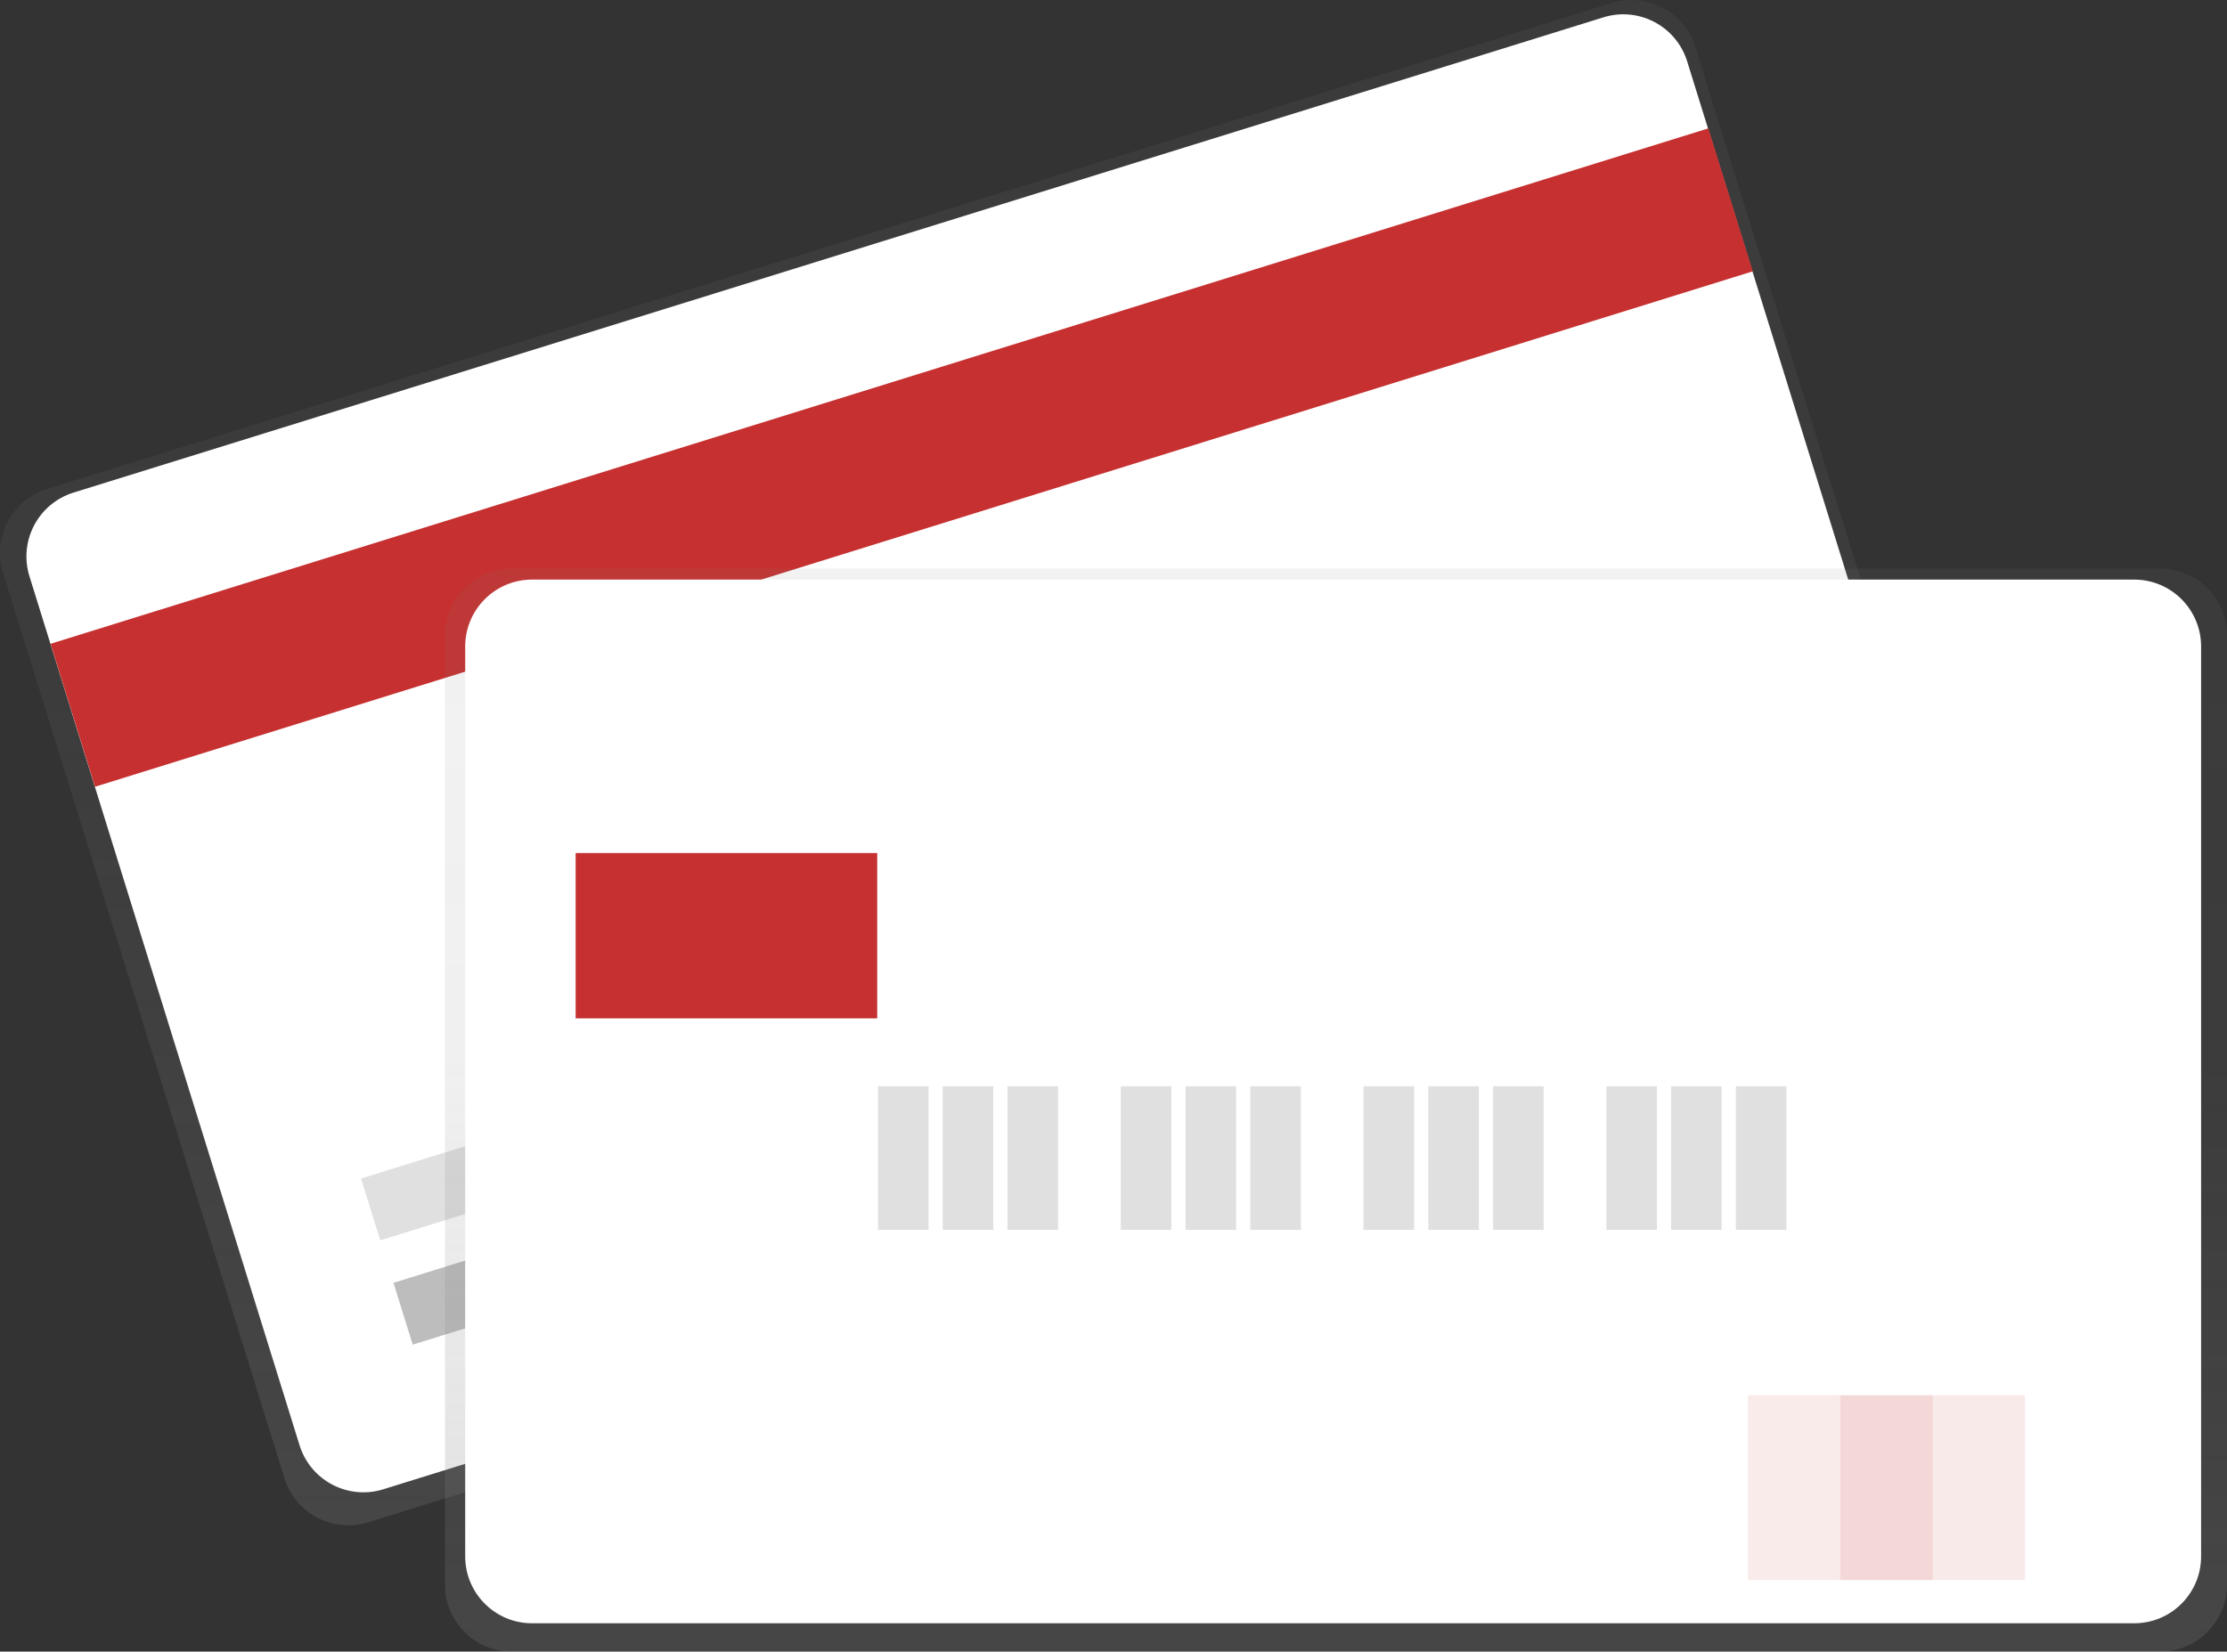
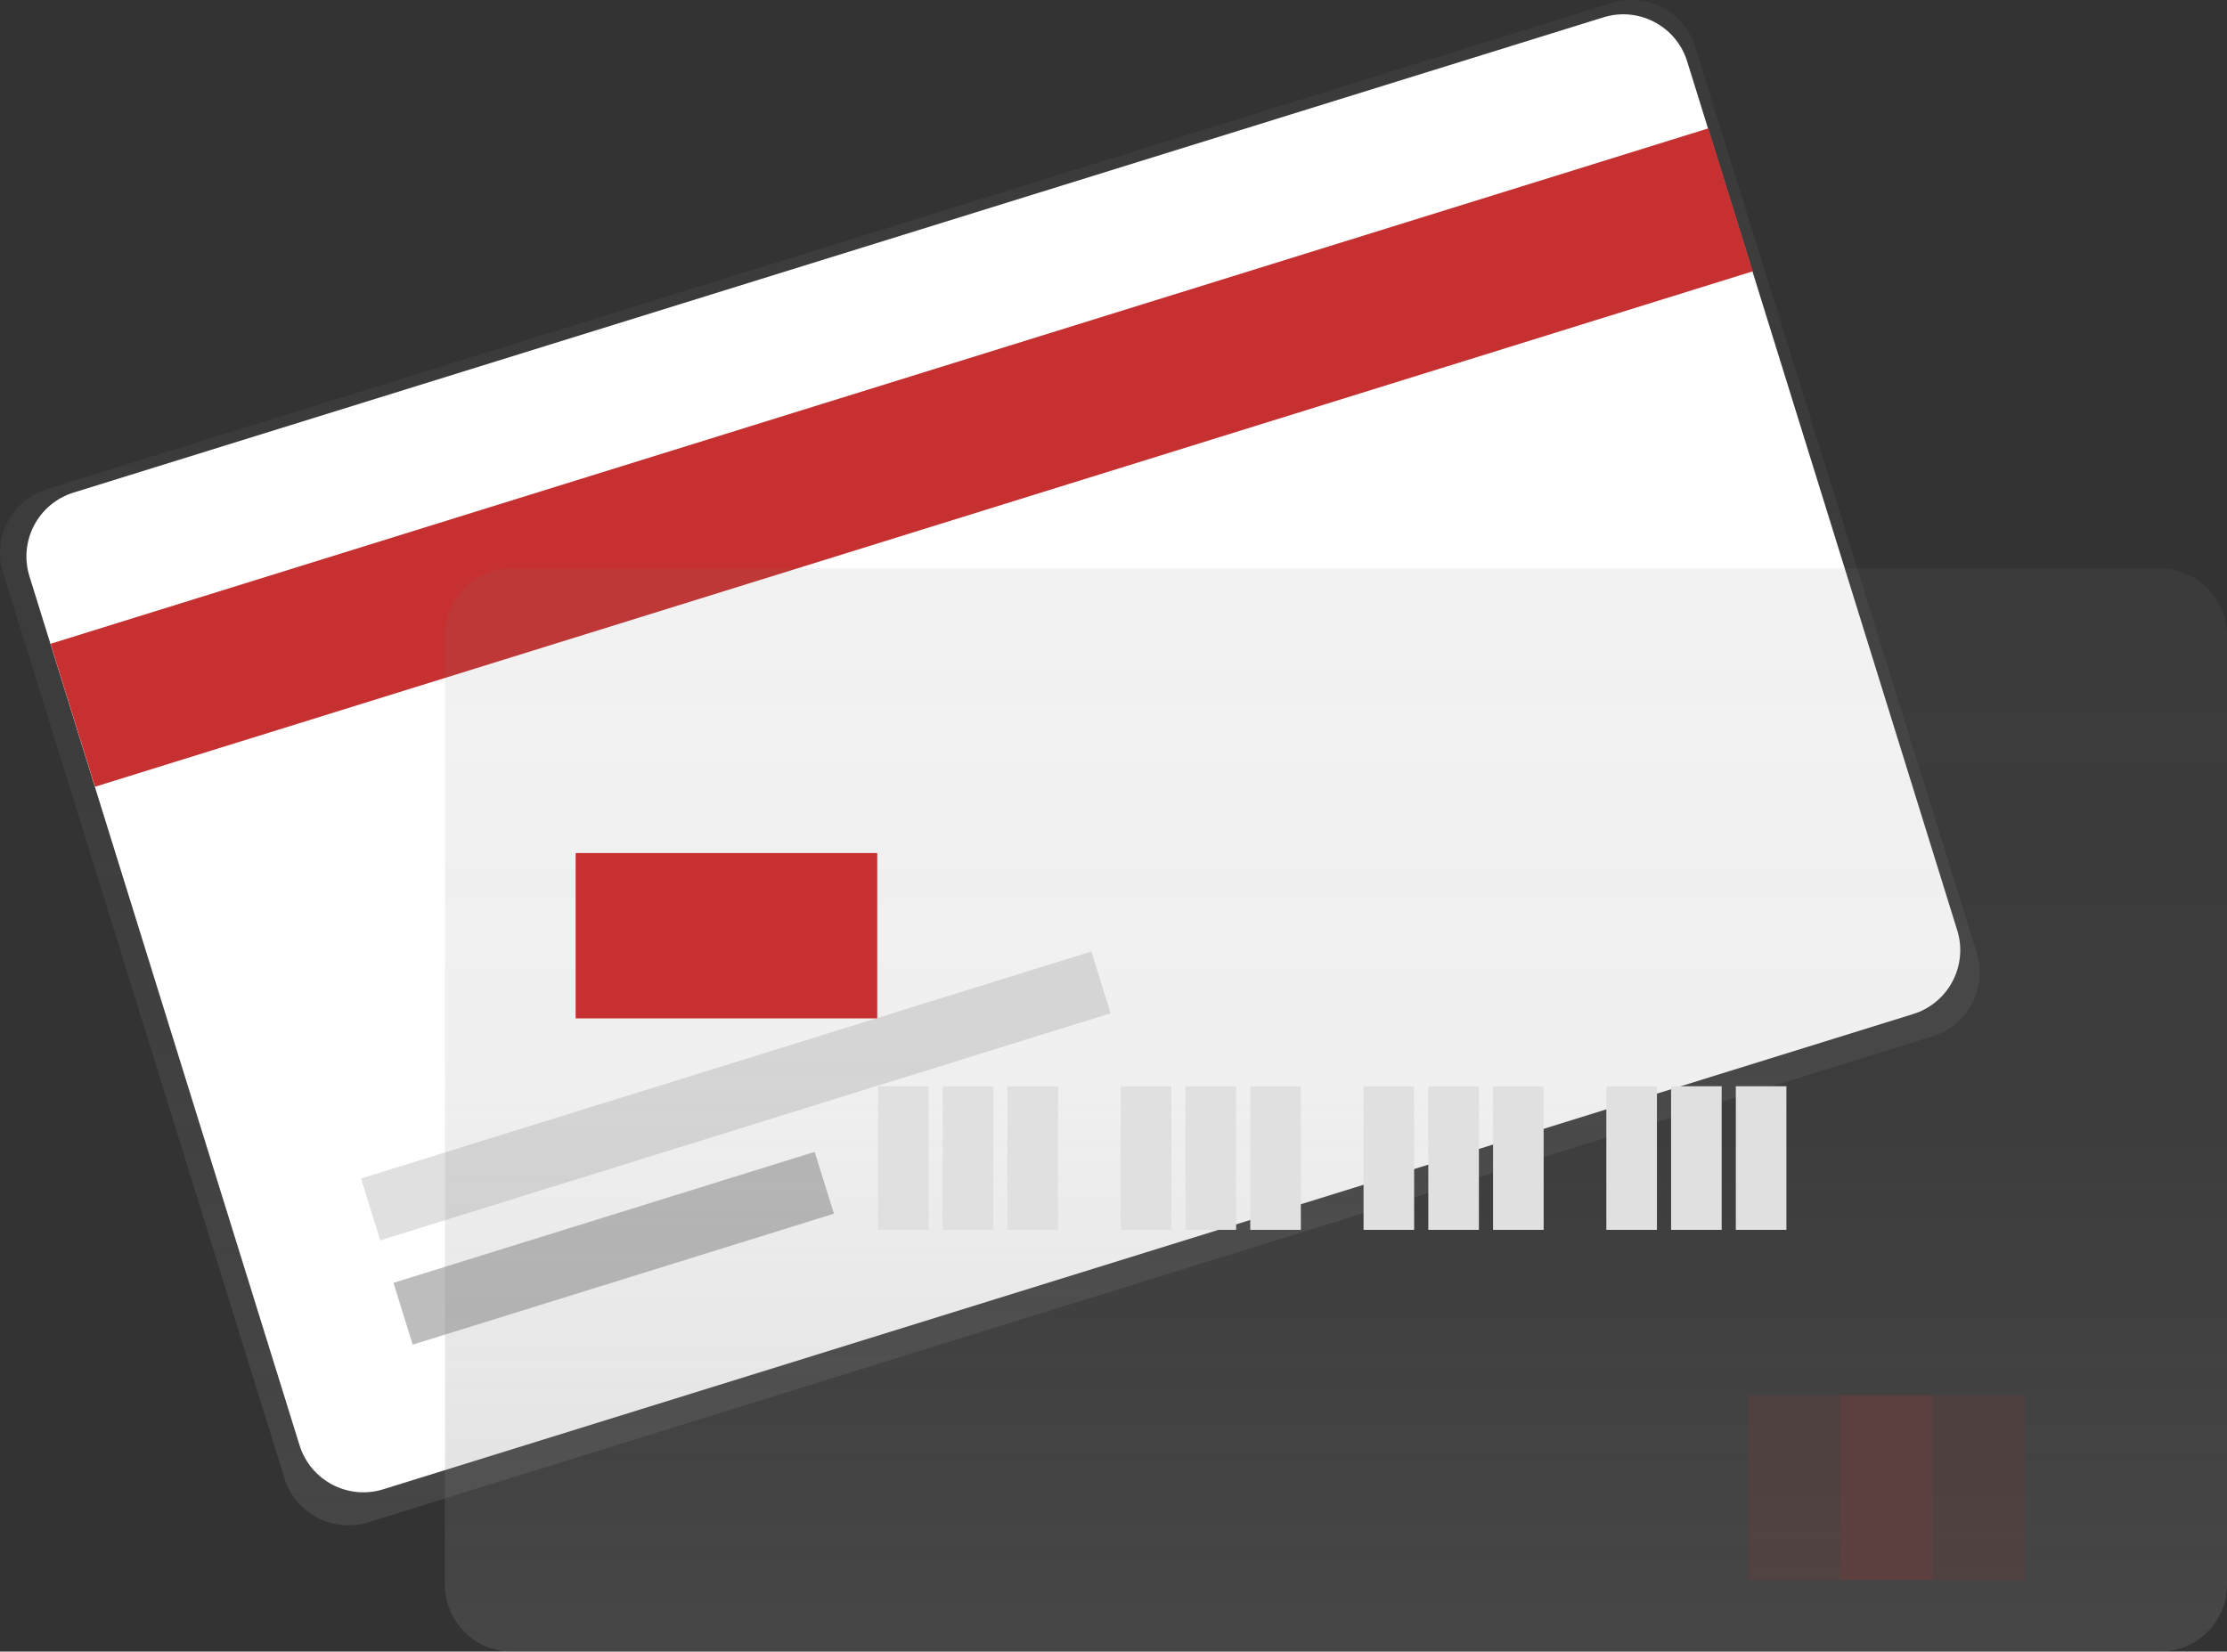
<svg xmlns="http://www.w3.org/2000/svg" version="1.1" id="f1410098-b6ef-424e-beee-8c1519bc1d1f" x="0px" y="0px" viewBox="0 0 915.69 679.28" style="enable-background:new 0 0 915.69 679.28;" xml:space="preserve">
  <rect x="0" y="0" width="915.69" height="679.28" fill="#333333" stroke="none" />
  <style type="text/css">
	.st0{fill:url(#SVGID_1_);}
	.st1{fill:#FFFFFF;}
	.st2{fill:#C63030;}
	.st3{fill:#BDBDBD;}
	.st4{fill:#E0E0E0;}
	.st5{fill:url(#SVGID_2_);}
	.st6{opacity:0.1;fill:#C63230;enable-background:new    ;}
	.st7{opacity:0.1;fill:#C63130;enable-background:new    ;}
</style>
  <g>
    <linearGradient id="SVGID_1_" gradientUnits="userSpaceOnUse" x1="548.512" y1="-55.962" x2="548.512" y2="552.241" gradientTransform="matrix(1.022 4.494520e-03 -4.498845e-03 -1.035 -152.574 568.101)">
      <stop offset="0" style="stop-color:#808080;stop-opacity:0.25" />
      <stop offset="0.535" style="stop-color:#808080;stop-opacity:0.12" />
      <stop offset="1" style="stop-color:#808080;stop-opacity:0.1" />
    </linearGradient>
    <path class="st0" d="M19.35,201.13L662.63,1.25c14.5-4.51,29.91,3.6,34.42,18.1l115.73,372.44c4.51,14.5-3.6,29.91-18.1,34.42   L151.39,626.09c-14.5,4.51-29.91-3.6-34.42-18.1L1.25,235.55C-3.26,221.05,4.84,205.64,19.35,201.13z" />
    <path class="st1" d="M30.21,202.6L659.3,7.13c14.5-4.51,29.91,3.6,34.42,18.1l111.05,357.4c4.51,14.5-3.6,29.91-18.1,34.42   L157.59,612.52c-14.5,4.51-29.91-3.6-34.42-18.1L12.11,237.02C7.6,222.52,15.71,207.11,30.21,202.6z" />
    <rect x="13.8" y="157.5" transform="matrix(0.955 -0.297 0.297 0.955 -39.173 118.471)" class="st2" width="713.76" height="61.56" />
    <rect x="161.51" y="500.13" transform="matrix(0.955 -0.297 0.297 0.955 -140.995 97.957)" class="st3" width="181.35" height="26.62" />
    <rect x="145.19" y="437.48" transform="matrix(0.955 -0.297 0.297 0.955 -120.144 110.039)" class="st4" width="314.45" height="26.62" />
    <linearGradient id="SVGID_2_" gradientUnits="userSpaceOnUse" x1="549.323" y1="0.724" x2="549.323" y2="446.164" gradientTransform="matrix(1 0 0 -1 0 680)">
      <stop offset="0" style="stop-color:#808080;stop-opacity:0.25" />
      <stop offset="0.535" style="stop-color:#808080;stop-opacity:0.12" />
      <stop offset="1" style="stop-color:#808080;stop-opacity:0.1" />
    </linearGradient>
    <path class="st5" d="M210.46,233.84h677.73c15.19,0,27.5,12.31,27.5,27.5v390.44c0,15.19-12.31,27.5-27.5,27.5H210.46   c-15.19,0-27.5-12.31-27.5-27.5V261.34C182.96,246.15,195.27,233.84,210.46,233.84z" />
-     <path class="st1" d="M218.78,238.38h658.76c15.19,0,27.5,12.31,27.5,27.5v374.25c0,15.19-12.31,27.5-27.5,27.5H218.78   c-15.19,0-27.5-12.31-27.5-27.5V265.88C191.28,250.69,203.59,238.38,218.78,238.38z" />
    <rect x="361.01" y="446.76" class="st4" width="20.8" height="59.06" />
    <rect x="387.63" y="446.76" class="st4" width="20.8" height="59.06" />
    <rect x="414.25" y="446.76" class="st4" width="20.8" height="59.06" />
    <rect x="460.84" y="446.76" class="st4" width="20.8" height="59.06" />
    <rect x="487.46" y="446.76" class="st4" width="20.8" height="59.06" />
    <rect x="514.08" y="446.76" class="st4" width="20.8" height="59.06" />
    <rect x="560.66" y="446.76" class="st4" width="20.8" height="59.06" />
    <rect x="587.29" y="446.76" class="st4" width="20.8" height="59.06" />
    <rect x="613.91" y="446.76" class="st4" width="20.8" height="59.06" />
    <rect x="660.49" y="446.76" class="st4" width="20.8" height="59.06" />
    <rect x="687.11" y="446.76" class="st4" width="20.8" height="59.06" />
    <rect x="713.73" y="446.76" class="st4" width="20.8" height="59.06" />
    <rect x="236.69" y="350.84" class="st2" width="124" height="68" />
    <rect x="718.69" y="573.84" class="st6" width="76" height="76" />
    <rect x="756.69" y="573.84" class="st7" width="76" height="76" />
  </g>
</svg>